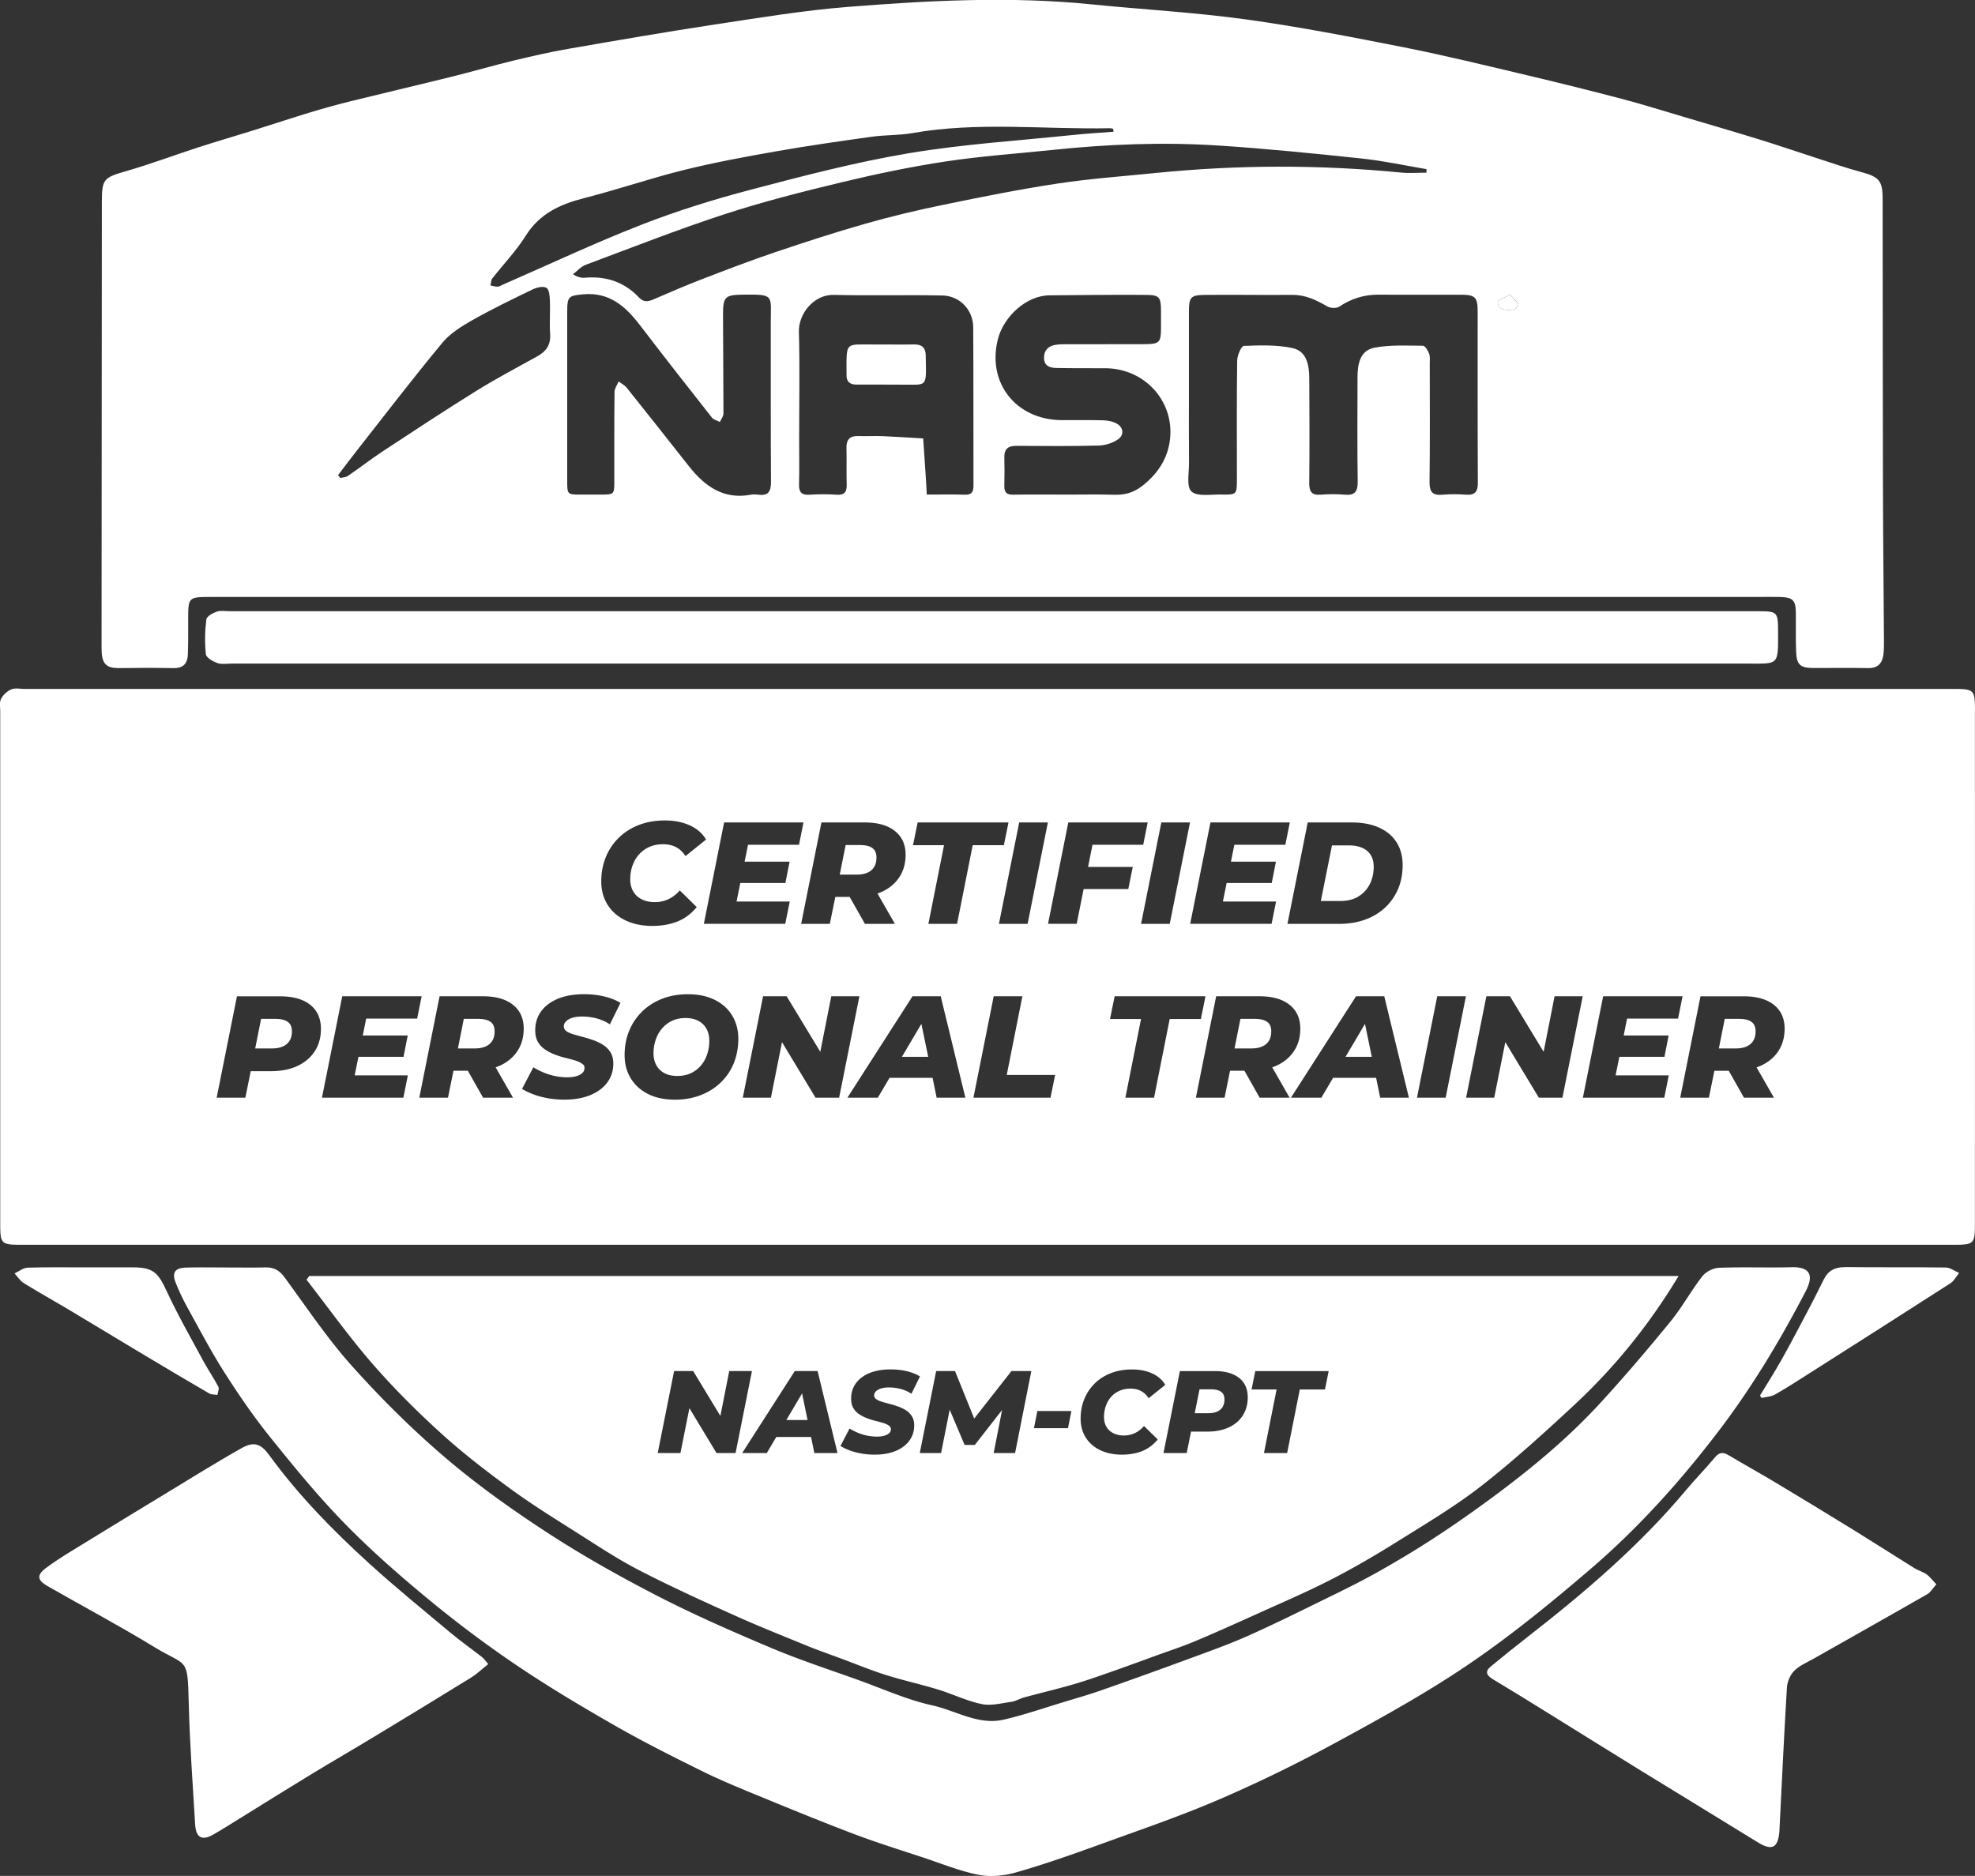
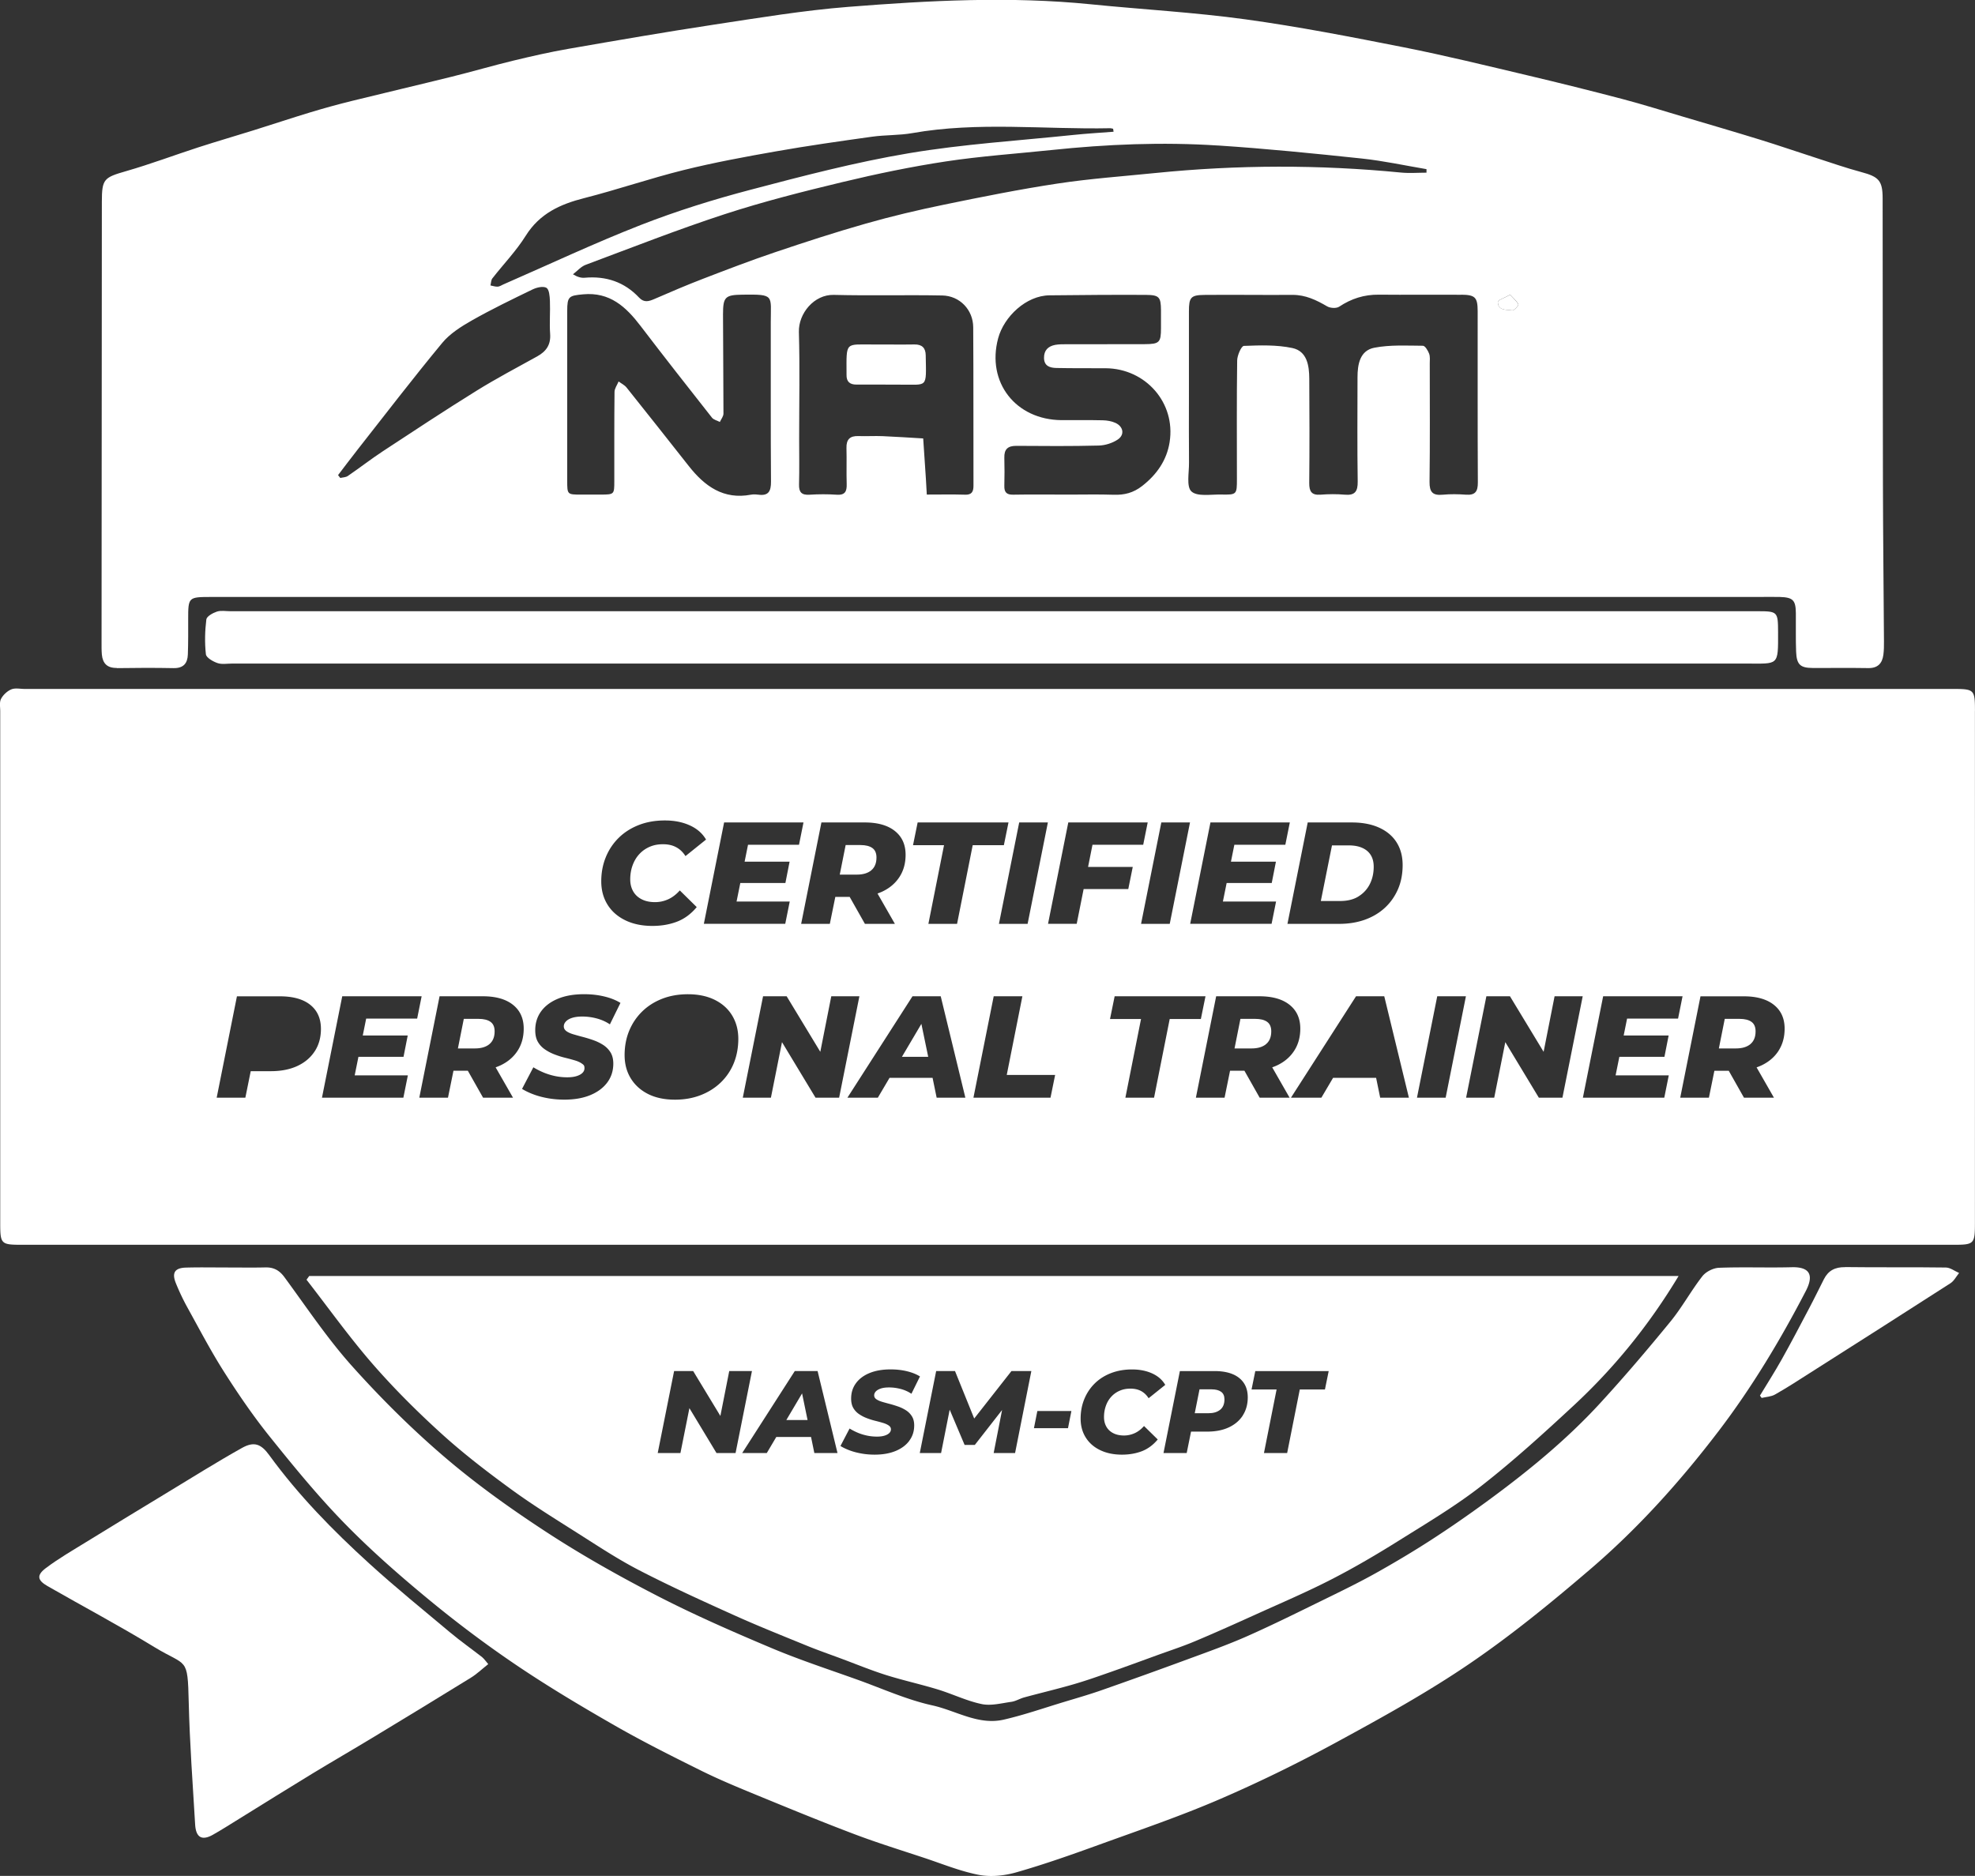
<svg xmlns="http://www.w3.org/2000/svg" data-bbox="-0.006 -0.044 533.046 506.439" viewBox="0 0 533.05 506.37" data-type="color">
  <rect x="0" y="0" width="533.05" height="506.37" fill="#333333" stroke="none" />
  <g>
    <path d="M238.59 94.53c-2.55 0-5.1-.02-7.66 0 2.55-.02 5.1 0 7.66 0 2.45 0 4.9-.04 7.35.01-2.45-.05-4.9-.01-7.35-.01" fill="#ffffff" data-color="1" />
    <path d="M366.65 241.97a8.15 8.15 0 0 0 3.05-3.3c.7-1.38 1.06-2.95 1.06-4.69 0-1.23-.25-2.26-.76-3.11s-1.26-1.51-2.27-1.97c-1-.47-2.25-.7-3.73-.7h-4.5l-3.01 15.01h5.24c1.95 0 3.6-.41 4.93-1.23Z" fill="#ffffff" data-color="1" />
    <path d="M472.44 281.83c.93-.78 1.39-1.93 1.39-3.44 0-1.17-.37-2.03-1.11-2.56s-1.81-.8-3.19-.8h-4.02l-1.59 7.98h4.59q2.535 0 3.93-1.17Z" fill="#ffffff" data-color="1" />
    <path d="M132.11 281.83c.93-.78 1.39-1.93 1.39-3.44 0-1.17-.37-2.03-1.11-2.56s-1.81-.8-3.19-.8h-4.02l-1.59 7.98h4.59q2.535 0 3.93-1.17Z" fill="#ffffff" data-color="1" />
    <path d="M235.17 234.91c.93-.78 1.39-1.93 1.39-3.44 0-1.17-.37-2.03-1.11-2.56s-1.81-.8-3.19-.8h-4.02l-1.59 7.98h4.59q2.535 0 3.93-1.17Z" fill="#ffffff" data-color="1" />
-     <path d="M77.38 281.83c.94-.78 1.41-1.93 1.41-3.44 0-1.17-.38-2.03-1.13-2.56-.76-.53-1.81-.8-3.17-.8h-4.02l-1.59 7.98h4.55c1.69 0 3.01-.39 3.95-1.17Z" fill="#ffffff" data-color="1" />
-     <path fill="#ffffff" d="m368.41 276.38-5.25 8.89h7.08z" data-color="1" />
    <path d="M533.04 191.94c0-5.83-.18-5.97-6.05-5.97H6.69c-1.23 0-2.59-.32-3.64.12-1.11.46-2.21 1.5-2.77 2.56-.47.89-.22 2.2-.22 3.32v138.2c0 5.66.22 5.84 5.89 5.84h521.22c5.64 0 5.86-.18 5.86-5.88.01-46.07.01-92.13 0-138.2Zm-168.19 30.07c2.84 0 5.29.46 7.35 1.39s3.64 2.25 4.73 3.97 1.64 3.77 1.64 6.14-.42 4.61-1.27 6.55-2.03 3.61-3.54 5q-2.265 2.085-5.4 3.21c-2.09.74-4.38 1.11-6.88 1.11h-14l5.47-27.37h11.89Zm-38.16 0h21.43l-1.21 6.02h-13.76l-.92 4.57h12.14l-1.13 5.75h-12.17l-1.01 5h14.35l-1.21 6.02h-21.97L326.7 222Zm-5.51 0-5.47 27.37h-7.74l5.47-27.37zm-38.36 0-5.47 27.37h-7.74l5.47-27.37zm-49.42 0q5.235 0 8.13 2.31c1.93 1.54 2.89 3.68 2.89 6.41 0 2.29-.55 4.3-1.66 6-1.11 1.71-2.67 3.03-4.69 3.97a15 15 0 0 1-1.23.49l4.69 8.19h-8.09l-4.11-7.27h-3.88l-1.48 7.27h-7.74l5.47-27.37h11.69Zm-16.54 0-1.21 6.02h-13.76l-.92 4.57h12.14l-1.13 5.75h-12.17l-1.01 5h14.35l-1.21 6.02h-21.97l5.47-27.37h21.43Zm-53.33 9.31c.83-2.01 2.01-3.75 3.52-5.22s3.32-2.61 5.42-3.42 4.42-1.21 6.98-1.21 4.77.44 6.73 1.33 3.41 2.16 4.38 3.83l-5.55 4.46c-.65-1.04-1.48-1.84-2.48-2.38-1-.55-2.2-.82-3.58-.82s-2.54.23-3.62.7-2.01 1.13-2.8 1.99-1.38 1.87-1.8 3.03-.63 2.42-.63 3.77c0 1.23.27 2.3.8 3.23s1.3 1.64 2.31 2.15c1 .51 2.2.76 3.58.76 1.23 0 2.4-.25 3.54-.76q1.695-.765 3.15-2.4l4.57 4.5c-1.54 1.85-3.31 3.16-5.32 3.93s-4.22 1.15-6.65 1.15c-2.79 0-5.23-.51-7.31-1.52-2.09-1.02-3.69-2.43-4.81-4.24s-1.68-3.9-1.68-6.28.42-4.56 1.25-6.57Zm-78.57 52.43c-1.11 1.72-2.67 3.05-4.69 3.99q-3.03 1.41-7.17 1.41h-5.43l-1.45 7.16h-7.74l5.47-27.37h11.57c3.57 0 6.32.77 8.23 2.31 1.92 1.54 2.87 3.7 2.87 6.49 0 2.29-.55 4.3-1.66 6.02Zm25.08-4.22-1.13 5.75H96.74l-1.01 5h14.35l-1.21 6.02H86.9l5.47-27.37h21.43l-1.21 6.02H98.83l-.92 4.57h12.14Zm28.43 16.77h-8.09l-4.11-7.27h-3.88l-1.48 7.27h-7.74l5.47-27.37h11.69q5.235 0 8.13 2.31c1.93 1.54 2.89 3.68 2.89 6.41 0 2.29-.55 4.3-1.66 6-1.11 1.71-2.67 3.03-4.69 3.97a15 15 0 0 1-1.23.49l4.69 8.19Zm14.41-17.95c.48.34 1.12.63 1.92.86.79.23 1.66.48 2.6.72.94.25 1.88.54 2.83.88s1.82.77 2.62 1.29c.79.52 1.44 1.19 1.94 1.99.49.81.74 1.81.74 3.01 0 1.96-.55 3.66-1.64 5.12s-2.63 2.59-4.59 3.4c-1.97.81-4.3 1.21-6.98 1.21q-2.34 0-4.5-.39c-1.43-.26-2.74-.61-3.91-1.06-1.17-.44-2.18-.93-3.01-1.45l3.05-5.83q1.41.855 2.91 1.47c1 .4 2.03.71 3.07.92s2.1.31 3.17.31c.96 0 1.79-.1 2.48-.31s1.22-.49 1.6-.86q.57-.54.57-1.29c0-.75-.24-.91-.72-1.25s-1.11-.63-1.9-.86c-.78-.23-1.65-.47-2.6-.7q-1.425-.345-2.85-.9c-.95-.36-1.83-.82-2.62-1.37-.8-.55-1.43-1.23-1.9-2.05s-.7-1.86-.7-3.11c0-1.96.53-3.66 1.6-5.12s2.59-2.59 4.56-3.4 4.31-1.21 7.02-1.21c1.93 0 3.74.2 5.44.61q2.535.6 4.38 1.74l-2.85 5.79c-1.04-.7-2.21-1.23-3.5-1.58s-2.61-.53-3.97-.53c-1.07 0-1.97.12-2.7.35q-1.095.345-1.68.96c-.39.4-.59.85-.59 1.35q0 .78.72 1.29Zm45.16 8.66a15.1 15.1 0 0 1-3.52 5.2c-1.53 1.47-3.34 2.61-5.44 3.42s-4.4 1.21-6.9 1.21c-2.82 0-5.23-.51-7.25-1.52-2.02-1.02-3.58-2.43-4.69-4.24s-1.66-3.9-1.66-6.28.42-4.59 1.25-6.59 2.01-3.73 3.52-5.2q2.265-2.205 5.4-3.42c2.09-.81 4.39-1.21 6.92-1.21 2.79 0 5.21.51 7.25 1.52q3.075 1.53 4.71 4.26c1.09 1.83 1.64 3.91 1.64 6.26s-.41 4.59-1.23 6.59m22.07 9.29-9.05-14.99-2.99 14.99h-7.59l5.47-27.37h6.37l9.08 14.99 2.96-14.99h7.59l-5.47 27.37zm32.69 0-1.1-5.36h-11.61l-3.16 5.36h-8.21l17.56-27.37h7.62l6.65 27.37h-7.74Zm5.51-46.92h-7.74l4.22-21.23h-8.37l1.25-6.14h24.52l-1.25 6.14h-8.41zm25.22 46.92h-20.8l5.47-27.37h7.74l-4.22 21.23h13.06zm-.67-46.92 5.47-27.37h21.43l-1.21 6.02h-13.69l-1.19 5.98h12.06l-1.21 5.98h-12.05l-1.87 9.38h-7.74Zm28.62 46.92h-7.74l4.22-21.23h-8.37l1.25-6.14h24.52l-1.25 6.14h-8.41zm28.5 0-4.11-7.27h-3.88l-1.48 7.27h-7.74l5.47-27.37h11.69q5.235 0 8.13 2.31c1.93 1.54 2.89 3.68 2.89 6.41 0 2.29-.55 4.3-1.66 6-1.11 1.71-2.67 3.03-4.69 3.97a15 15 0 0 1-1.23.49l4.69 8.19h-8.09Zm32.53 0-1.1-5.36H359.8l-3.16 5.36h-8.21l17.56-27.37h7.62l6.65 27.37h-7.74Zm17.67 0h-7.74l5.47-27.37h7.74zm31.52 0h-6.37l-9.05-14.99-2.99 14.99h-7.59l5.47-27.37h6.37l9.08 14.99 2.96-14.99h7.59zm28.66-16.77-1.13 5.75h-12.17l-1.01 5h14.35l-1.21 6.02h-21.97l5.47-27.37h21.43l-1.21 6.02h-13.76l-.92 4.57h12.14Zm29.66 4.13c-1.11 1.71-2.67 3.03-4.69 3.97a15 15 0 0 1-1.23.49l4.69 8.19h-8.09l-4.11-7.27h-3.88l-1.48 7.27h-7.74l5.47-27.37h11.69q5.235 0 8.13 2.31c1.93 1.54 2.89 3.68 2.89 6.41 0 2.29-.55 4.3-1.66 6Z" fill="#ffffff" data-color="1" />
-     <path d="M188.47 275.56c-.96-.51-2.13-.76-3.48-.76s-2.52.25-3.58.74c-1.06.5-1.96 1.19-2.72 2.07a9.2 9.2 0 0 0-1.72 3.07 11.4 11.4 0 0 0-.59 3.66c0 1.2.25 2.26.76 3.19s1.24 1.64 2.19 2.15 2.12.76 3.5.76 2.56-.25 3.62-.74a8 8 0 0 0 2.72-2.07c.76-.89 1.32-1.91 1.7-3.07q.57-1.74.57-3.66c0-1.2-.25-2.26-.76-3.19s-1.25-1.64-2.21-2.15" fill="#ffffff" data-color="1" />
    <path fill="#ffffff" d="m248.68 276.38-5.25 8.89h7.09z" data-color="1" />
    <path d="M341.72 281.83c.93-.78 1.39-1.93 1.39-3.44 0-1.17-.37-2.03-1.11-2.56s-1.81-.8-3.19-.8h-4.02l-1.59 7.98h4.59q2.535 0 3.93-1.17Z" fill="#ffffff" data-color="1" />
    <path d="M31.52 180.35c5.1-.08 10.21-.1 15.32 0 2.65.05 3.77-1.28 3.86-3.66.12-3.16.09-6.33.09-9.49 0-6.01.03-6.05 6.18-6.06h417.58c1.94 0 3.88-.05 5.82 0 3.56.11 4.29.86 4.33 4.37.04 3.47-.07 6.95.07 10.42s1.12 4.36 4.46 4.38c5 .03 10.01-.06 15.01.03 2.56.04 3.77-1.26 4.08-3.59.16-1.21.17-2.44.16-3.67-.09-14.19-.25-28.38-.28-42.58-.06-25.63-.05-51.27-.08-76.9 0-4.83-1.01-5.88-5.75-7.15-4.11-1.1-8.13-2.51-12.19-3.82-5.03-1.62-10.04-3.35-15.09-4.91-6.9-2.13-13.83-4.15-20.75-6.2-5.45-1.61-10.87-3.32-16.36-4.77-8.56-2.25-17.16-4.39-25.78-6.43-11.08-2.62-22.15-5.34-33.31-7.55-14.19-2.8-28.41-5.58-42.74-7.55-13.83-1.9-27.81-2.66-41.71-4.06-21.85-2.2-43.67-1.03-65.45.69-12.17.96-24.28 2.98-36.37 4.81-13.1 1.99-26.16 4.25-39.21 6.52-5.01.87-9.98 2.01-14.92 3.2-5.54 1.34-11.01 2.95-16.55 4.32-8.99 2.23-18.01 4.33-27 6.55-3.75.93-7.47 1.95-11.17 3.07-5.15 1.56-10.25 3.27-15.39 4.87-4.96 1.55-9.96 3-14.9 4.6-6.47 2.1-12.85 4.51-19.39 6.39-6.04 1.74-6.59 2.1-6.6 8.27-.03 39.62-.06 79.25-.08 118.87 0 1.12-.02 2.25.08 3.37.23 2.39 1.45 3.65 4.01 3.61Zm173.07-46.82c-.62-.09-1.28-.11-1.89 0-7.44 1.41-12.51-2.29-16.79-7.72-5.58-7.08-11.16-14.15-16.79-21.19-.55-.69-1.43-1.1-2.16-1.65-.38.94-1.09 1.88-1.1 2.82-.09 8.03-.05 16.06-.06 24.09 0 3.59-.03 3.6-3.61 3.63-1.81.01-3.61 0-5.42 0-3.67-.01-3.68-.01-3.68-3.81v-22.73c0-7.67-.01-15.34 0-23 0-3.98.47-4.16 4.29-4.52 7.21-.67 11.57 3.37 15.51 8.54 6.34 8.31 12.79 16.53 19.26 24.74.46.59 1.42.79 2.14 1.17.34-.75.97-1.5.97-2.25 0-8.93-.11-17.86-.12-26.79 0-4.74.59-5.26 5.32-5.32 8.68-.11 7.56.12 7.57 7.42.03 14.34-.05 28.69.06 43.03.02 2.65-.69 3.94-3.5 3.53Zm55.83 0c-3.33-.1-6.66-.03-10.28-.03-.09-1.59-.15-2.91-.24-4.23-.24-3.64-.48-7.28-.73-10.92-3.65-.21-7.31-.47-10.96-.62-2.17-.09-4.34.06-6.51-.02-2.3-.08-3.3.9-3.24 3.22.09 3.25-.04 6.5.06 9.74.06 1.99-.45 3.03-2.72 2.87-2.43-.17-4.88-.15-7.32 0-2.13.13-2.88-.67-2.82-2.78.11-4.15.03-8.3.03-12.45 0-9.56.2-19.14-.07-28.69-.14-5 4.11-10.16 9.42-10.02 9.75.25 19.52-.03 29.28.16 4.73.09 8.32 3.88 8.35 8.57.09 14.26.03 28.51.07 42.77 0 1.64-.46 2.5-2.31 2.44Zm55.26-14.18c-.77 4.86-3.43 8.73-7.42 11.84-2.39 1.86-4.81 2.46-7.7 2.36-4.06-.14-8.13-.04-12.2-.04-4.97-.01-9.94-.07-14.91.02-1.79.03-2.42-.67-2.38-2.38.06-2.52.07-5.05 0-7.58-.07-2.31.94-3.23 3.24-3.22 7.41.05 14.82.11 22.23-.08 1.76-.04 3.74-.67 5.18-1.65 1.89-1.3 1.47-3.49-.67-4.47-1.02-.47-2.25-.67-3.39-.7-3.7-.09-7.41-.02-11.11-.04-12.39-.07-20.34-10.2-17.15-22.1 1.57-5.83 7.55-11.53 13.85-11.59 8.67-.09 17.35-.17 26.02-.12 3.63.02 4.04.61 4.08 4.13.02 1.62 0 3.25 0 4.87-.01 3.85-.42 4.28-4.42 4.3-7.05.03-14.1 0-21.15.02-.99 0-2 0-2.97.17-1.91.36-3.06 1.47-3.03 3.53.03 2.22 1.62 2.67 3.33 2.71 4.43.09 8.85.05 13.28.07 10.8.06 18.97 9.32 17.29 19.93Zm91.92-39.8c.94 1.04 1.81 1.73 2.21 2.63.12.26-1.16 1.68-1.64 1.6-1.55-.24-3.85.16-3.9-2.28 0-.52 1.78-1.08 3.32-1.95Zm-13.24 0c3.8.03 4.45.71 4.46 4.44.02 15.43-.04 30.85.05 46.28.01 2.46-.75 3.44-3.23 3.26-2.07-.15-4.17-.19-6.23.01-2.72.26-3.61-.69-3.58-3.46.14-10.64.06-21.29.06-31.93 0-.9.13-1.88-.17-2.68-.32-.84-1.09-2.14-1.68-2.14-4.37-.03-8.85-.29-13.1.53-3.89.75-4.55 4.45-4.55 7.97-.01 9.38-.09 18.76.05 28.14.04 2.69-.74 3.81-3.52 3.56-2.15-.19-4.34-.17-6.5 0-2.46.19-3.08-.9-3.06-3.17.09-9.38.07-18.76.01-28.14-.02-3.56-.6-7.44-4.59-8.28-4.23-.89-8.71-.74-13.07-.57-.67.03-1.78 2.54-1.8 3.92-.15 10.64-.07 21.29-.07 31.93 0 4.28 0 4.35-4.28 4.27-2.75-.06-6.4.62-7.99-.83-1.41-1.29-.63-5.07-.66-7.75-.06-6.04-.02-12.09-.02-18.13V84.05c0-3.74.49-4.4 4.1-4.44 7.95-.08 15.9.05 23.85-.01 3.52-.02 6.43 1.39 9.36 3.1.84.49 2.49.59 3.25.08 3.27-2.17 6.74-3.28 10.68-3.24 7.41.07 14.82-.02 22.23.03Zm-65.65-40.28c12.96.85 25.9 2.15 38.82 3.52 5.86.62 11.66 1.89 17.48 2.87v.95c-2.29 0-4.6.19-6.87-.03-22.1-2.16-44.19-2.11-66.28.12-8.8.89-17.64 1.52-26.38 2.84-10.24 1.55-20.42 3.59-30.57 5.68-7.15 1.47-14.27 3.15-21.28 5.15-8.23 2.34-16.37 4.99-24.48 7.73-6.48 2.19-12.88 4.64-19.27 7.1-4.45 1.71-8.85 3.59-13.22 5.49-1.53.67-2.82 1.07-4.16-.35-3.98-4.24-8.94-5.88-14.69-5.37-.94.08-1.91-.17-3.17-.93 1.14-.87 2.15-2.08 3.44-2.56 12.48-4.66 24.89-9.55 37.55-13.68 10.43-3.4 21.11-6.1 31.78-8.66 9.2-2.21 18.49-4.14 27.84-5.56 9.45-1.43 19.01-2.09 28.53-3.08 14.94-1.57 29.93-2.2 44.92-1.22Zm-195.8 35.85c2.99-3.84 6.43-7.39 8.99-11.49 3.76-6 9.3-8.51 15.8-10.16 8.99-2.29 17.79-5.33 26.79-7.56 8.22-2.04 16.57-3.58 24.92-5.05 8.62-1.52 17.3-2.75 25.97-3.96 3.57-.5 7.25-.34 10.8-.96 17.77-3.15 35.65-.96 53.47-1.33.26 0 .52.1.78.15l.12.8c-3.63.28-7.28.49-10.9.87-14.81 1.55-29.74 2.47-44.4 4.94-14.37 2.42-28.56 6.13-42.67 9.85-10.01 2.63-19.95 5.73-29.58 9.49-12.57 4.91-24.8 10.68-37.18 16.08-.5.22-.99.57-1.5.59-.64.03-1.3-.21-1.95-.33.17-.65.15-1.44.53-1.93Zm-36.72 46.66c7.68-9.77 15.24-19.64 23.16-29.21 2.09-2.53 5.14-4.44 8.05-6.1 5.32-3.01 10.84-5.68 16.34-8.34 1.11-.54 2.86-.95 3.74-.44.75.44.89 2.27.94 3.51.12 2.97-.15 5.96.06 8.92.21 2.94-1.05 4.73-3.49 6.08-5.52 3.05-11.1 6-16.45 9.32-8.48 5.27-16.82 10.77-25.17 16.26-3.23 2.13-6.29 4.51-9.49 6.7-.55.38-1.35.37-2.04.54-.2-.26-.4-.52-.6-.77 1.65-2.16 3.27-4.33 4.95-6.46Z" fill="#ffffff" data-color="1" />
    <path d="M246.81 92.98c-3.61.06-7.22-.01-10.82.01-7.94.05-7.54-1.02-7.51 7.94v.27c-.04 1.82.89 2.62 2.66 2.61 2.62-.02 5.23 0 7.85 0v.02c1.26 0 2.53.01 3.79 0 7.74-.08 7.22 1.22 7.07-7.94-.03-1.95-.97-2.94-3.04-2.91m-8.22 1.55c-2.55 0-5.1-.03-7.66 0 2.55-.02 5.1 0 7.66 0 2.45 0 4.9-.04 7.35.01-2.45-.05-4.9-.01-7.35-.01" fill="#ffffff" data-color="1" />
    <path fill="#ffffff" d="m216.48 376.13-4.25 7.18h5.73z" data-color="1" />
    <path d="M329.34 380.53c.76-.63 1.14-1.56 1.14-2.78 0-.95-.31-1.64-.92-2.07s-1.46-.65-2.56-.65h-3.25l-1.29 6.45h3.68c1.37 0 2.43-.32 3.19-.95Z" fill="#ffffff" data-color="1" />
    <path d="M463.76 386.42c9.09-11.92 16.75-24.69 23.63-37.94 1.95-3.76 1.62-6.56-3.83-6.41-6.53.17-13.08-.1-19.61.15-1.56.06-3.55 1.07-4.5 2.3-3.06 3.93-5.46 8.38-8.61 12.23-6.12 7.48-12.39 14.86-18.93 21.98-9.26 10.09-19.85 18.71-30.89 26.77-4.84 3.53-9.76 6.95-14.79 10.2-4.86 3.14-9.84 6.1-14.89 8.93-4.42 2.47-8.98 4.7-13.54 6.93-7 3.42-13.99 6.91-21.11 10.07-5.28 2.34-10.75 4.28-16.18 6.28-7.68 2.83-15.39 5.6-23.12 8.31-3.45 1.21-6.98 2.22-10.48 3.28-5.32 1.61-10.59 3.45-16 4.69-6.86 1.58-12.87-2.43-19.24-3.84-6.88-1.51-13.45-4.5-20.13-6.9-7.8-2.8-15.7-5.37-23.33-8.59-10.28-4.33-20.53-8.81-30.45-13.9-10.17-5.23-20.2-10.85-29.79-17.08-9.61-6.25-19.04-12.95-27.75-20.38-8.95-7.63-17.36-15.99-25.21-24.75-6.69-7.47-12.3-15.92-18.26-24.02-1.36-1.85-2.91-2.67-5.15-2.61-3.37.08-6.74.02-10.11.02-3.78 0-7.56-.08-11.34.03-2.98.09-3.82 1.4-2.69 4.19a61 61 0 0 0 3.13 6.59c3.23 5.84 6.33 11.77 9.91 17.4 3.82 6 7.86 11.91 12.31 17.45 6.43 8.01 12.96 16 20.12 23.34s14.93 14.15 22.85 20.68c7.6 6.27 15.52 12.21 23.68 17.72 8.58 5.79 17.51 11.11 26.5 16.26 7.58 4.34 15.42 8.27 23.25 12.15 4.92 2.44 10.01 4.54 15.09 6.63 8.74 3.59 17.48 7.19 26.31 10.53 6.18 2.34 12.51 4.3 18.79 6.38 4.92 1.63 9.78 3.64 14.84 4.61 3.24.62 6.95.21 10.16-.72 7.51-2.15 14.9-4.76 22.26-7.43 10.9-3.95 21.9-7.69 32.53-12.28 10.81-4.66 21.43-9.88 31.77-15.51 12.14-6.61 24.31-13.32 35.71-21.1 11.31-7.7 21.98-16.43 32.39-25.34 12.95-11.07 24.32-23.7 34.68-37.28Z" fill="#ffffff" data-color="1" />
    <path d="M474.27 164.99H62.17c-1.23 0-2.54-.26-3.65.11-1.1.37-2.73 1.28-2.83 2.11-.38 3.1-.47 6.3-.12 9.4.1.92 1.9 1.95 3.11 2.37 1.19.42 2.62.14 3.95.14h408.73c8.7 0 8.57.74 8.54-8.48-.02-5.54-.11-5.65-5.63-5.65" fill="#ffffff" data-color="1" />
    <path d="M130.2 447.38c-2.88-2.25-5.88-4.36-8.68-6.7-7.32-6.13-14.74-12.16-21.8-18.58-9.86-8.96-19.17-18.47-27.04-29.29-2.21-3.04-4.08-3.8-7.37-1.96-6.9 3.86-13.61 8.08-20.38 12.18-7.21 4.37-14.42 8.75-21.59 13.17-3.71 2.29-7.52 4.48-10.99 7.1-2.52 1.91-2.26 3.27.46 4.83 9.61 5.51 19.41 10.71 28.86 16.48 8.8 5.37 8.97 2.38 9.27 14.92.26 11.01 1.08 22 1.73 33 .21 3.5 1.85 4.4 4.8 2.73 2.47-1.4 4.86-2.93 7.27-4.42 6.47-4 12.91-8.04 19.41-11.99 5.55-3.37 11.17-6.62 16.72-9.98 8.76-5.3 17.51-10.62 26.22-16 1.61-.99 2.99-2.33 4.69-3.67-.72-.83-1.09-1.41-1.6-1.82Z" fill="#ffffff" data-color="1" />
-     <path d="M519.98 424.97c-.98-.7-2.22-1.01-3.25-1.65-5.35-3.32-10.65-6.74-16.01-10.05-7.09-4.37-14.2-8.69-21.34-12.98-4.28-2.56-8.64-4.98-12.93-7.53-1.51-.9-2.5-.68-3.64.69-2.46 2.97-5.19 5.72-7.67 8.68-12.6 15.07-27.43 27.73-42.86 39.74q-5.025 3.915-9.93 7.98c-1.73 1.44-1.02 2.48.65 3.48 4.89 2.92 9.73 5.93 14.57 8.93 8.54 5.29 17.06 10.62 25.62 15.89 10.38 6.39 20.8 12.71 31.17 19.12 3.86 2.39 5.53 1.62 5.9-2.93.04-.51.05-1.02.07-1.53.63-12.44 1.2-24.88 1.96-37.3.1-1.57.89-3.44 1.99-4.52 1.47-1.45 3.55-2.31 5.4-3.36 10.17-5.77 20.36-11.49 30.5-17.31.86-.49 1.41-1.51 2.44-2.65-1.07-1.12-1.76-2.07-2.66-2.72Z" fill="#ffffff" data-color="1" />
-     <path d="M39.41 366.06c5.67 3.39 11.35 6.76 17.06 10.08.61.35 1.47.27 2.22.4.1-.74.54-1.66.25-2.2-1.27-2.41-2.83-4.66-4.12-7.05-3.36-6.24-6.9-12.42-9.87-18.85-2.28-4.94-3.68-6.33-9.01-6.33H23.07c-5.21.01-10.42-.09-15.62.08-1.19.04-2.36 1.01-3.53 1.55.82.89 1.51 2 2.5 2.62 3.89 2.41 7.89 4.63 11.82 6.97 7.07 4.23 14.11 8.51 21.18 12.74Z" fill="#ffffff" data-color="1" />
    <path d="M498 342.05c-2.68-.04-4.52.89-5.71 3.21-1.33 2.61-2.6 5.25-3.97 7.83-2.45 4.65-4.88 9.31-7.45 13.89-1.85 3.3-3.9 6.5-5.86 9.74.15.21.31.42.46.63 1.22-.29 2.58-.33 3.62-.93 3.18-1.8 6.25-3.79 9.33-5.76 12.69-8.07 25.37-16.13 38.01-24.27.97-.62 1.56-1.83 2.33-2.77-1.19-.51-2.37-1.45-3.56-1.47-9.07-.13-18.14 0-27.21-.12Z" fill="#ffffff" data-color="1" />
    <path d="M408.16 83.79c.48.08 1.76-1.34 1.64-1.6-.41-.9-1.28-1.59-2.21-2.63-1.54.87-3.33 1.42-3.32 1.95.04 2.44 2.35 2.04 3.9 2.28Z" fill="#ffffff" data-color="1" />
    <path d="M83.47 344.42c-.25.34-.49.68-.74 1.02 5.89 7.57 11.48 15.42 17.76 22.65 5.78 6.65 12.07 12.92 18.6 18.85 5.92 5.38 12.31 10.29 18.78 15.01 5.81 4.25 11.95 8.04 18.03 11.9 5.46 3.46 10.88 7.06 16.62 10.02 8.35 4.31 16.91 8.21 25.48 12.07 6.53 2.95 13.2 5.6 19.84 8.32 2.99 1.22 6.05 2.28 9.08 3.41 4.05 1.5 8.05 3.16 12.16 4.46 4.63 1.46 9.4 2.5 14.05 3.92 3.98 1.22 7.8 3.1 11.84 3.94 2.52.52 5.34-.24 8-.61 1.18-.17 2.28-.87 3.45-1.19 4.41-1.2 8.86-2.25 13.25-3.52 3.39-.98 6.73-2.16 10.06-3.33 4.19-1.47 8.35-3 12.52-4.52 3.42-1.24 6.89-2.37 10.24-3.78 5.58-2.34 11.1-4.83 16.61-7.32 6.82-3.09 13.73-6.03 20.38-9.46 6.21-3.19 12.25-6.75 18.17-10.46 7.56-4.73 15.28-9.32 22.29-14.8 8.62-6.74 16.75-14.14 24.78-21.59 10.94-10.16 20.31-21.66 28.33-34.98H83.47Zm109.91 47.8-7.31-12.11-2.42 12.11h-6.13l4.42-22.12h5.15l7.34 12.11 2.39-12.11h6.13l-4.42 22.12zm26.41 0-.89-4.33h-9.38l-2.56 4.33h-6.64l14.19-22.12h6.16l5.37 22.12h-6.26Zm25.62-3.29c-.88 1.18-2.12 2.1-3.71 2.75s-3.47.98-5.64.98c-1.26 0-2.48-.11-3.63-.32-1.16-.21-2.21-.49-3.16-.85q-1.425-.54-2.43-1.17l2.46-4.71c.76.46 1.54.86 2.35 1.19s1.64.57 2.48.74 1.7.25 2.56.25c.78 0 1.45-.08 2.01-.25s.99-.4 1.3-.69c.3-.29.46-.64.46-1.04s-.2-.74-.58-1.01c-.39-.27-.9-.51-1.53-.7q-.945-.285-2.1-.57c-.77-.19-1.54-.43-2.31-.73-.77-.29-1.47-.66-2.12-1.11a4.96 4.96 0 0 1-1.53-1.66c-.38-.66-.57-1.5-.57-2.51 0-1.58.43-2.96 1.3-4.14.86-1.18 2.09-2.1 3.68-2.75s3.48-.98 5.67-.98c1.56 0 3.02.16 4.39.49q2.055.495 3.54 1.41l-2.31 4.68c-.84-.57-1.79-1-2.83-1.28s-2.11-.43-3.21-.43c-.86 0-1.59.09-2.18.28s-1.04.45-1.36.77c-.32.33-.47.69-.47 1.09 0 .42.19.77.58 1.04s.91.51 1.55.7 1.34.38 2.1.58 1.52.44 2.29.71 1.47.62 2.12 1.04c.64.42 1.16.96 1.56 1.61q.6.975.6 2.43c0 1.58-.44 2.96-1.33 4.14Zm28.56 3.29h-5.78l2.27-11.61-7.36 9.43h-2.75l-4.03-9.52-2.32 11.7h-5.75l4.42-22.12h5.09l5.18 12.81 10.05-12.81h5.37zm14.28-6.7h-9.19l.92-4.64h9.19zm19.94 6.21q-2.43.93-5.37.93-3.375 0-5.91-1.23c-1.69-.82-2.98-1.96-3.89-3.43-.91-1.46-1.36-3.15-1.36-5.07s.34-3.69 1.01-5.31 1.62-3.03 2.84-4.22 2.68-2.11 4.38-2.76 3.58-.98 5.64-.98 3.86.36 5.43 1.07c1.58.72 2.76 1.75 3.54 3.1l-4.49 3.6c-.53-.84-1.2-1.48-2.01-1.93-.81-.44-1.77-.66-2.89-.66s-2.05.19-2.92.57-1.63.92-2.26 1.61-1.12 1.51-1.45 2.45c-.34.94-.51 1.95-.51 3.05 0 .99.22 1.86.65 2.61q.645 1.125 1.86 1.74c.81.41 1.77.62 2.89.62.99 0 1.94-.21 2.86-.62s1.76-1.06 2.54-1.94l3.7 3.63c-1.24 1.5-2.68 2.55-4.3 3.18Zm27.25-9.65c-.9 1.39-2.16 2.46-3.79 3.22s-3.57 1.14-5.8 1.14h-4.39l-1.17 5.78h-6.26l4.42-22.12h9.35c2.89 0 5.1.62 6.65 1.86s2.32 2.99 2.32 5.24c0 1.85-.45 3.48-1.34 4.87Zm22.16-7.01h-6.79l-3.41 17.16h-6.26l3.41-17.16h-6.76l1.01-4.96h19.81z" fill="#ffffff" data-color="1" />
  </g>
</svg>